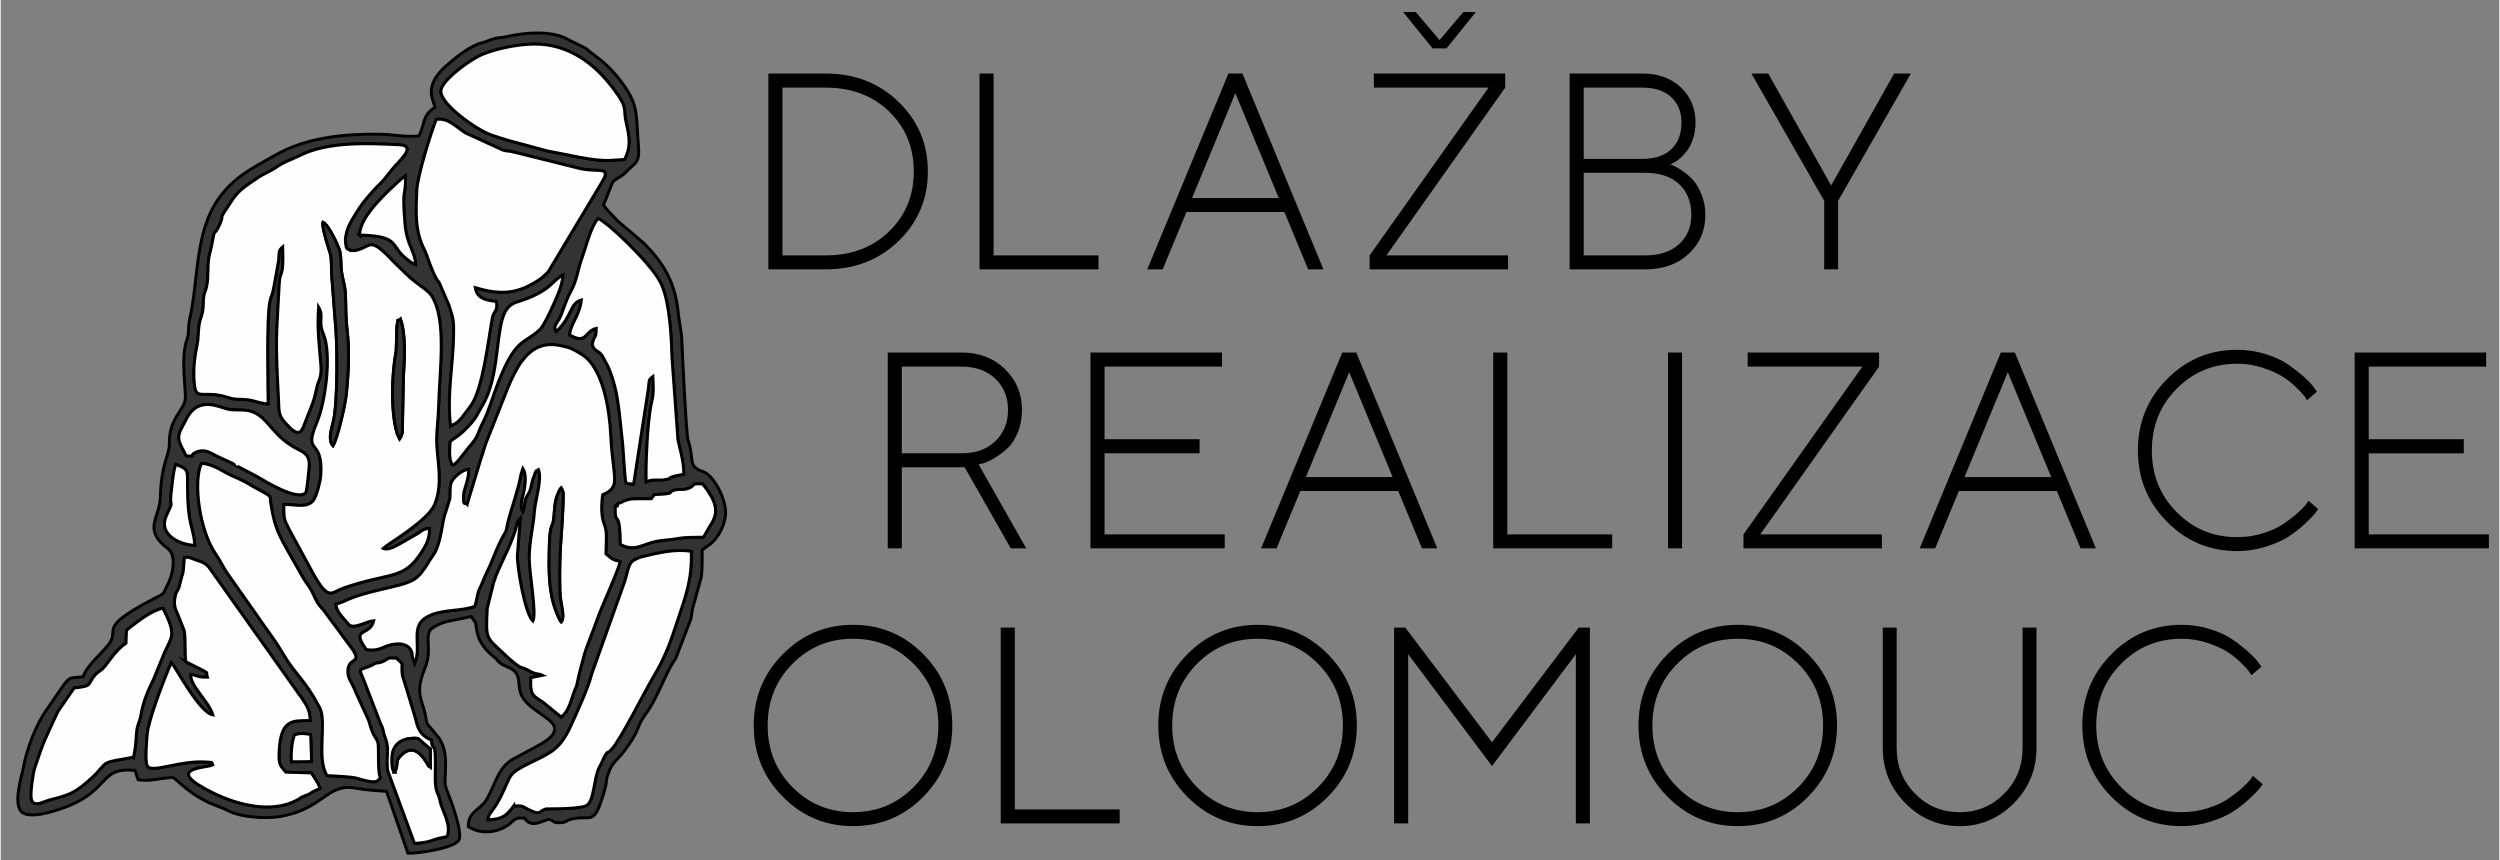
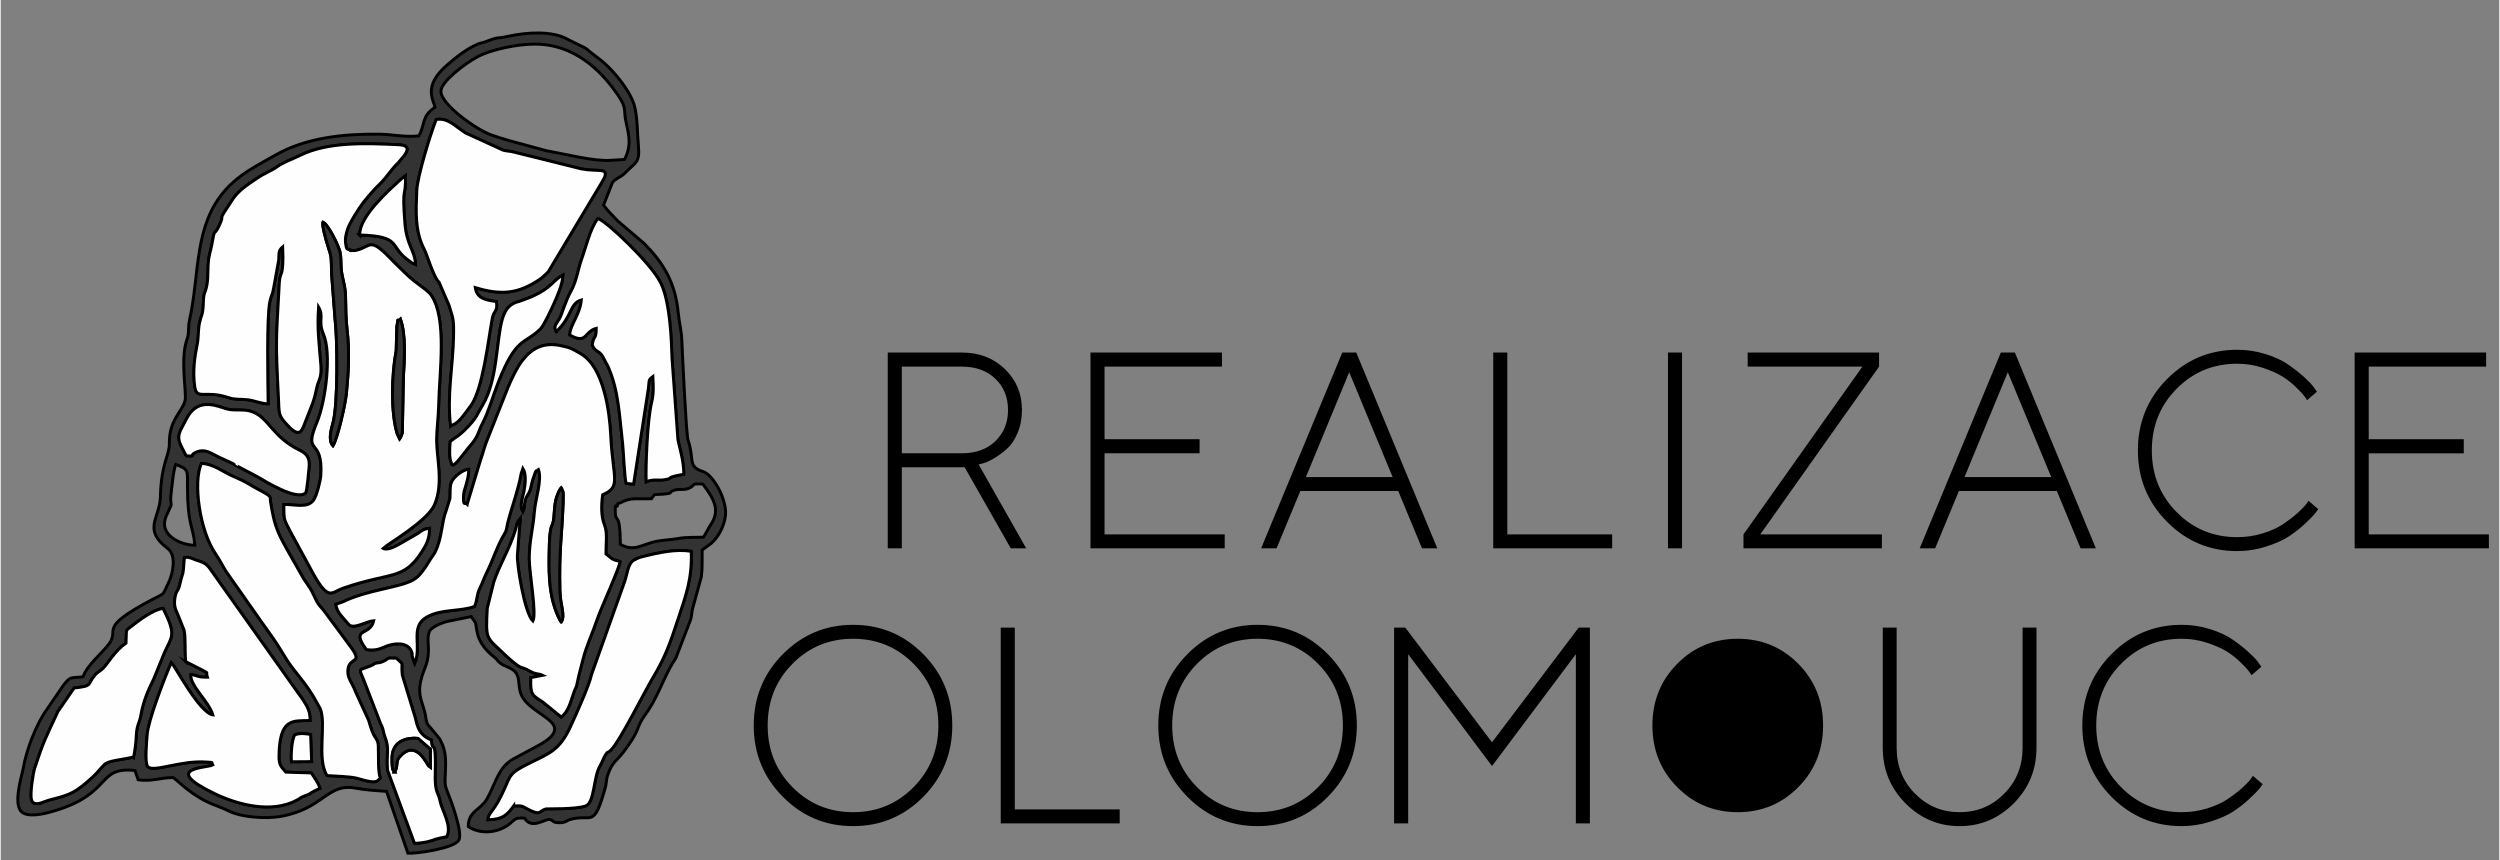
<svg xmlns="http://www.w3.org/2000/svg" xml:space="preserve" width="1500px" height="516px" version="1.1" style="shape-rendering:geometricPrecision; text-rendering:geometricPrecision; image-rendering:optimizeQuality; fill-rule:evenodd; clip-rule:evenodd" viewBox="0 0 1087.88 374.45">
  <rect x="0" y="0" width="1087.88" height="374.45" fill="#808080" stroke="none" />
  <defs>
    <style type="text/css">
   
    .str0 {stroke:black;stroke-width:1.29;stroke-miterlimit:22.926}
    .fil0 {fill:none}
    .fil1 {fill:#333333}
    .fil2 {fill:#FEFEFE}
    .fil3 {fill:black;fill-rule:nonzero}
   
  </style>
  </defs>
  <g id="Layer_x0020_1">
-     <rect class="fil0" width="1087.88" height="374.45" />
    <g id="_2699030600688">
      <path class="fil1 str0" d="M127.96 320.01c2.24,-1.05 5.77,-0.46 6.96,-0.19l0.45 11.79 -8.8 0.07c-0.25,-3.6 0.17,-9.28 1.39,-11.67zm44.26 -33.46c3.81,3.61 1.9,1 2.63,7.44l5.44 17.85c0.87,2.25 0.72,7.85 7.17,10.34 0.56,6.45 1.69,-1.1 1.79,10.16 0.04,4.19 -0.53,9.24 0.74,12.62 0.69,1.84 0.87,1.66 1.36,4.15 0.74,3.71 5.21,10.48 2.88,15.16 -3.17,0.64 -4.02,0.78 -6.89,1.8 -1.8,0.65 -5.3,1.13 -7.19,1.1l-11.74 -31.88c-0.54,-7.68 0.94,-9.23 -1.12,-14.5 -0.97,-2.47 -0.37,-2.84 -1.83,-5.55l-7.33 -19.05c-2.32,-5.66 -2.42,-4.05 2.87,-6.23 2.64,-1.09 0.47,-0.62 2.21,-1.14 1.69,-0.5 1.22,0.08 3.07,-0.72 3.17,-1.36 0.83,-1.72 5.94,-1.55zm-114.38 43.11c-5.38,1.18 -11,1.48 -12.77,3.28 -3.67,3.72 -2.24,3.07 -7.94,7.94 -5.75,4.92 -8.69,5.58 -16.42,7.59 -1.96,0.51 -5.01,2.48 -6.85,0.77l-0.51 -1.09c-0.64,-2.91 0.84,-11.81 1.43,-13.62 3.93,-12.02 4.65,-12.88 10.13,-24.72l7.07 -10.26c8.65,-0.87 5.31,-1.48 9.36,-5.93 1.06,-1.16 1.97,-1.33 3.21,-2.6 2.24,-2.29 5.15,-7.65 10,-11.01 0.31,-6.26 -0.31,-5.2 1.82,-6.88 3.74,-2.92 9.95,-7.68 14.3,-8.23 6.04,12.02 3.76,12.01 0.52,19.45l-4.64 11.37c-2.23,4.46 -4.49,9.54 -5.51,15.48 -0.65,3.81 -1.76,4.19 -2,8.79 -0.2,3.74 -0.49,6.22 -1.2,9.67zm77.73 15.27c-2.02,1.26 -0.81,0.67 -3.36,1.65 -2.1,0.81 -1.5,0.84 -3.27,1.8 -10.98,5.88 -25.69,2.07 -35.96,-2.91 -23.43,-11.34 -3.16,-10.99 -0.66,-12.4 -0.79,-1.43 0.66,-1.01 -2.73,-1.27 -11.26,-0.85 -23,4.62 -25.53,2.04 -1.49,-1.51 -0.44,-11.53 -0.3,-13.87 0.33,-5.97 7.54,-24.73 10.52,-31.49 1.5,1.38 12.25,21.95 18.08,22.79 -1.66,-5.85 -9.96,-12.56 -9.61,-17.57 2.81,0.25 2.51,1.22 7.23,1.17 -0.89,-2.95 0.92,-1.28 -2.14,-3.09l-7.27 -3.69c-0.48,-3.85 -0.01,-10.72 -0.73,-13.69l-2.81 -7.07c-0.82,-1.8 -2.11,-4.02 -0.79,-8.74 0.34,-1.23 1.09,-1.41 1.65,-3.78 1.91,-8.11 1.28,-2.17 2.07,-11.94 1.7,-0.44 1.8,-0.19 3.07,0.22 0.56,0.19 1.32,0.53 1.64,0.64 2.81,0.97 4.13,1.14 6,3.32l39.43 55.58c0.74,0.85 2.68,3.88 3.16,4.83 1.08,2.11 1.44,3.86 1.46,6.27 -7.67,0.15 -13.4,-1.18 -13.57,15.72 -0.04,3.97 1.29,4.66 2.98,6.75l11.09 0.34c1.47,2.33 2.82,3.95 3.85,6.69 -1.18,0.58 -2.48,1.07 -3.5,1.7zm87.77 5.98c-3.07,4.13 -4.78,5.79 -11.2,6.04 0.2,-3.01 2.08,-3.07 5.65,-10.18 4.8,-9.59 2.53,-9.58 12.88,-14.67 8.47,-4.17 12.69,-5.59 17.31,-15.49 2.42,-5.2 8.25,-18.07 9.31,-23.04l14.36 -40.27c1.14,-3.24 1.49,-7.89 3.83,-9.26 0.28,-0.16 1.25,-0.69 1.45,-0.79 1.26,-0.58 1.58,-0.66 2.75,-0.94 6.61,-1.64 14.07,-3.37 20.97,-2.27 0.44,12.16 -2.43,19.43 -5.85,29.8 -3.26,9.92 -5.43,16.22 -10.97,25.44 -3.18,5.27 -13.9,26.64 -17.77,30.86 -2.28,2.49 -1.39,0.29 -2.89,2.73 -0.71,1.16 -1.42,3.2 -2.18,4.46 -3.04,5.05 -2.35,16.17 -6.34,17.59 -4.27,1.52 -16.55,1.18 -17.03,1.27 -3.5,0.64 -1.96,3.4 -8.37,-0.01 -2.5,-1.32 -1.94,-1.4 -5.91,-1.27zm-138.81 -113.52c-5.15,0.11 -16.53,-4.01 -12.29,-13.06 3.67,-7.84 0.87,-1.82 2.09,-10.83 0.48,-3.57 0.73,-8.25 1.9,-11.26 5.71,2.08 5.06,2.68 5.08,9.67 0.02,16.9 2.53,17.26 3.22,25.48zm198.69 -20.23c0.14,-0.14 0.29,-0.37 0.37,-0.46 1.81,-1.88 -0.35,-1.15 4.71,-1.54 5.53,-0.43 1.61,-0.89 5.4,-1.84 2.21,-0.56 3.73,0.25 6.05,-0.79 2.97,-1.33 0.54,-2.17 5.96,-1.74 5.91,7.62 7.12,12.07 3.46,17.62 -1.18,1.8 -1.75,3.18 -3.21,5.47 -3.63,0.16 -7.4,-0.08 -10.96,0.58 -3.21,0.6 -6.44,0.63 -9.56,1.24 -5.89,1.17 -9.72,4.8 -15.65,1.28 -0.1,-14.92 -2.2,-8.78 -2.22,-14.18 -0.01,-4.24 0.06,-1.78 0.9,-2.4 0.54,-2.23 -0.33,-0.61 1.69,-1.65 4.41,-2.29 6.64,-1.41 13.06,-1.59zm-195.85 -15.35c4.73,-0.03 9.89,3.87 13.29,5.34 7.72,3.35 6.38,3.3 12.49,6.51 5.37,2.81 3.95,2.68 4.32,4.88 1.57,9.35 2.32,12.08 7.37,21.07l6.86 12.06c1.13,1.92 2.76,3.85 3.66,5.63 2.4,4.76 2.01,4.95 5.35,8.62l12.29 16.63c4.3,6.32 -0.94,3.63 -1.78,8.53 -0.67,3.92 1.6,5.71 3.29,10.2l5.66 12.34c2.26,7.97 2.87,6.74 3.9,9.28 0.72,1.76 0.04,8.74 0.69,13.78 0.31,2.42 1.11,1.74 -0.44,3.02 -1.55,1.84 -7.44,-0.49 -9.63,-0.95 -3.05,-0.65 -9.18,-0.85 -12.6,-1.05 -4.7,-7.44 -0.09,-22.83 -3.06,-29.35l-0.53 -0.92c-5.89,-11.25 -10.47,-14.08 -15.32,-22.39 -3.05,-5.21 -6.44,-9.83 -9.99,-14.78l-14.99 -21.35c-1.67,-2.64 -2.85,-5.19 -4.6,-7.72 -7.08,-10.2 -9.86,-31.4 -6.23,-39.38zm121.49 -1.3c1.13,-3.07 1.81,-6.31 3.09,-9.24l8.84 -22.33c1.57,-3.85 3.96,-8.88 6.27,-11.86 4,-5.16 8.91,-8.2 16.73,-6.56 4.67,0.98 5.04,1.4 8.77,3.55 9.9,5.67 12.52,25.1 13.02,35.39 0.92,19.09 4.72,22.47 -3.5,25.97 -0.63,4.51 -0.72,9.43 0.79,13.12 1.4,3.43 0.58,8.67 0.64,12.62 1.04,0.74 1.78,1.65 2.86,2.25 1.65,0.93 1.72,0.42 3.27,1.14 -0.32,2.98 -8.41,20.47 -9.94,25.08 -1.9,5.73 -4.89,11.94 -6.27,17.78 -0.88,3.7 -1.63,5.87 -2.31,9.38 -0.62,3.15 -0.61,1.98 -1.46,4.34 -1.49,4.11 -2.34,8.57 -5.62,11.07l-8.12 -6.62c-4.36,-2.82 -5.45,-2.91 -5.1,-10.53l5.09 -1.01c-1.3,-0.62 -1.04,-0.34 -2.74,-0.73 -2.33,-0.52 -3.02,-1.45 -5.21,-2.3 -1.4,-0.55 -0.71,-0.03 -2.1,-0.79 -1.96,-1.08 -5.24,-4.11 -7.09,-5.89 -7.44,-7.12 -7.64,-5.72 -6.92,-19.51l2.8 -11.26c2.32,-7.3 7.07,-14.71 9.57,-23.16 0.71,-2.42 0.34,-2.76 1.98,-4.67l-1.25 15.92c-0.32,3.94 3.08,25.27 6.76,28.81 1.74,-3.24 -1.58,-20.93 -1.58,-27.36 0,-7.3 1.74,-13.46 2.24,-20.29 0.4,-5.35 3.44,-13.98 1.76,-18.36 -1.64,1.02 -0.38,-0.27 -1.39,1.21l-1.14 3.27c-0.42,1.34 -0.68,3.26 -1.2,4.69 -0.56,1.58 -1.58,2.32 -2.08,4.34 -0.61,2.46 0.02,2.53 -0.99,4.79 -0.84,-1.52 -0.84,-2.48 -0.45,-4.87 0.13,-0.79 0.74,-2.86 0.96,-4.04 0.53,-2.79 1.12,-7.43 -0.48,-9.92l-0.75 2.19c-1.4,7.81 -4.06,14.28 -5.95,21.85 -0.5,2.03 -0.21,2.57 -1.26,4.31 -3.25,5.38 -5.06,11.49 -7.79,16.96 -1.24,2.5 -1.86,4.51 -3.07,6.99 -1.37,2.8 -1.07,5.3 -2.26,7.83 -6.25,2.29 -14.53,1 -20.87,4.65 -7.4,4.27 -1.96,12.58 -5.16,20.12l-1.04 -2.92c-0.23,-1.29 0.18,-1.06 -0.4,-2.4 -1.94,-4.52 -8.56,-3.29 -11.62,-1.88 -2.6,1.2 -4.87,1.7 -8.03,1.19 -7.1,-9.91 1.73,-5.57 3.26,-12.58 -2.98,0.19 -8.95,4 -10.91,1.61l-3.03 -3.49c-1.5,-1.76 -2.15,-2.94 -2.61,-5.25 0.96,-0.4 2.25,-0.65 3.25,-1.13 10.75,-5.2 24.35,-6.02 30.46,-9.44 2.84,-1.59 5.07,-4.99 6.68,-7.69 1.14,-1.93 2.31,-3.25 3.05,-4.79 2.89,-5.97 2.7,-12.95 4.58,-17.51l1.71 -5.55c0.19,-2.2 -0.15,-4.8 0.54,-6.75 0.91,-2.52 4.96,-5.74 7.61,-5.94 0.03,2.95 -0.67,5.02 -1.35,7.46 -0.35,1.26 -0.82,2.34 -0.88,3.77 -0.22,5.36 0.53,3 1.57,4.02l5.77 -19.05zm-129.11 -4.03c-2.33,-4.4 -3.31,-6.21 -0.54,-10.92 0.71,-1.21 1.37,-2.7 2.01,-3.83 5.13,-9.13 13.67,-4.56 17.41,-3.63 3.8,0.95 7.25,-0.26 11.13,1.27 7.13,2.81 8.49,10.88 20.42,16.69 3.1,1.51 4.52,3.3 4.05,7.69 -0.12,1.15 -0.89,10.21 -1.48,10.8 -3.58,3.62 -17.31,-4.79 -20.91,-6.95l-9.03 -4.75c-2.08,-1.08 -0.24,-0.13 -1.81,-1.05l-6.45 -3c-2.47,-1.07 -5.47,-3.83 -9.72,-1.82 -3.24,1.53 0.85,1.77 -4.02,1.49 -0.65,-1.02 -0.49,-0.91 -1.06,-1.99zm162.12 -52.09c-1.3,-2.27 -0.09,-3.01 1.44,-5.69 1.25,-2.21 2.42,-7.39 5.18,-12.29 2.19,-3.88 3.07,-9.8 4.31,-13.19 2.08,-5.67 3.78,-13.6 7.21,-18.07 3.74,1.13 22.86,19.4 26.94,27.33 0.77,1.49 0.18,0.21 0.73,1.42 3.69,8.14 4.34,23.43 4.6,32.17l2.57 35.39c0.56,2.99 2.66,9.48 2.55,15.01 -8.9,1.67 -4.02,1.55 -7.76,2.3 -3.46,0.7 -5.28,-0.41 -8.6,1.02 -0.28,-5.94 0.47,-26.86 2.38,-34.6 0.97,-3.94 0.72,-7.11 0.53,-11.24 -2.2,1.64 -1.48,1.73 -1.96,5.18l-6.44 41.66 -3.21 -0.3c-0.69,-1.66 -1.21,-14.43 -1.56,-17.38 -1.34,-11.24 -1.63,-22.79 -6.17,-33.12 -0.07,-0.16 -0.16,-0.35 -0.23,-0.51l-2.24 -4.2c-0.08,-0.12 -0.18,-0.32 -0.27,-0.44 -1.83,-2.62 -2.71,-1.23 -4.32,-4.59 0.66,-4.65 1.74,-2.1 1.75,-7.29 -5.35,1.34 -3.89,7.16 -11.54,2.9 0.02,-4.31 4.48,-8.73 5.04,-15.27 -5.25,1.59 -3.7,6.93 -10.93,13.8zm-46.18 47.94c2.07,-2.02 3.33,-1.73 8.1,-6.87 3.77,-4.07 3.37,-4.59 6.11,-9.19 6.53,-10.97 5.83,-28.02 8.51,-37.33 1.29,-4.49 3.45,-6.8 7.3,-7.69l3.2 -1.15c0.84,-0.36 1.68,-0.62 2.61,-1.05 8.67,-3.99 8.64,-6.73 13.25,-9.3 -0.08,3.92 -2.52,9.31 -4.07,12.76 -0.97,2.17 -4.24,9.25 -5.79,10.77 -6.88,6.76 -10.4,3.11 -18.29,23.17 -2.18,5.54 -4.26,12.93 -6.84,17.8 -1.95,3.68 -1.58,4.98 -4.35,8.56 -0.13,0.16 -1.46,1.71 -1.68,1.98 -1.37,1.68 -2.28,2.86 -3.56,4.52 -4.05,5.25 -3.91,2.33 -3.94,2.3 -1.08,-2.01 -0.79,-6.42 -0.56,-9.28zm-39.41 -90.03c-0.09,-8.11 12.58,-19.33 18.23,-24.48l1.71 -1.26c0.18,10.53 -1.61,3.37 -0.24,20.74 0.76,9.57 4.45,12.02 4.62,17.81 -2.37,-1.03 -0.34,0.13 -2.37,-1.26 -9.77,-6.62 -2.86,-10.93 -21.95,-11.55zm39.59 83.08c-1.63,-13.31 1.11,-26.46 1.3,-38.76 0.05,-3.25 0.21,-6.75 -0.74,-9.64 -0.48,-1.44 -0.73,-2.56 -1.18,-3.92l-4.41 -10.25c-0.09,-0.11 -0.27,-0.24 -0.36,-0.34 -2.32,-2.83 -4.95,-11.82 -5.9,-13.6 -4.29,-8.11 -3.8,-16.6 -3.4,-26.1 0.24,-5.71 5.8,-24.09 8.45,-30.76 5.03,-0.71 7.62,2.46 12.65,5.85l16.49 7.55c1.88,0.5 2.97,0.3 5,0.91l29 7.2c7.35,1.41 11.62,-0.63 10.17,3.6 -0.07,0.2 -1.09,1.98 -1.29,2.38l-23.29 38.87c-1.47,1.28 -2.14,2.23 -3.91,3.41 -9.11,6.08 -16.49,6.89 -27.84,3.44 0.69,4.59 4.2,5.43 9.21,6.08 0.67,4.68 -1.11,3.55 -1.81,7.31 -1.85,9.96 -4.11,30.88 -9.45,38.18 -0.09,0.12 -0.23,0.28 -0.33,0.4l-2.16 2.9c-1.73,2.28 -3.25,4.34 -6.2,5.29zm-79.44 -9.52c-3.15,-0.13 -6.07,-1.48 -8.86,-1.8 -3.63,-0.41 -5.37,0.08 -8.42,-0.95 -10.13,-3.4 -13.79,1.21 -14.66,-4.71 -0.94,-6.4 -0.08,-12.93 1.07,-18.43 0.64,-3.09 0.35,-6.44 1.02,-9.47 0.73,-3.32 1.39,-3.26 1.61,-7.65 0.08,-1.59 0.04,-3.26 0.42,-4.78l0.35 -1.01c0.05,-0.15 0.14,-0.33 0.19,-0.48 1.28,-3.9 0.93,-6.95 1.16,-11.08 0.26,-4.82 0.95,-5.29 1.57,-8.81 1.51,-8.53 0.81,-3.08 3.36,-8.68 2.9,-6.37 -1.93,0.37 5.68,-11.1 2.64,-3.98 6.16,-6.18 9.98,-8.81 4.45,-3.07 6.58,-3.43 9.6,-5.6 2.66,-1.91 6.63,-3.24 9.79,-4.81 12.25,-6.09 28.99,-5.3 42.73,-4.69 3.65,0.16 5.1,1.26 2.81,4.53l-2.89 3.47c-0.55,0.54 -0.36,0.25 -1.16,1.14 -1.6,1.78 -2.89,3.6 -4.58,5.62 -1.8,2.16 -3.02,3.08 -4.62,4.85 -1.54,1.7 -3.23,3.64 -4.67,5.47 -1.85,2.36 -6.11,9.06 -6.97,11.88 -0.62,2.05 -1.18,4.16 -0.67,6.68 0.3,1.46 0.11,1.79 1.88,2.22 2.62,0.64 -2.15,0.05 1.24,0.24 0.99,0.06 1,0.01 1.9,-0.23 6.24,-1.64 5.19,-6.18 15.99,5.33l5.17 5.03c4.81,4.73 9.18,6.69 10.98,9.32 7,10.21 3.56,33.29 3.25,47.79 -0.11,5.26 -0.91,11.04 -0.9,15.26 0.01,8.02 3.08,18.81 -0.91,28.14 -3.07,7.17 -20.62,17.24 -22.39,19.02 2.05,1.13 5.85,-1.17 7.84,-2.27l7.34 -4.23c1.82,-1.32 2.48,-1.96 5.06,-2.25 -0.04,4.89 -1.58,7.4 -3.5,10.4 -7.95,12.38 -13.42,8.45 -34.27,15.72 -4.94,1.73 -6.03,5.73 -12.68,-6.01l-10.27 -18.89c-2.5,-5.03 -2.79,-4.47 -2.7,-11.6 5.1,0.01 10.16,1.7 12.82,-1.73 1.44,-1.86 3.1,-8.37 3.26,-11.03 1.01,-17.01 -7.92,-8.11 -1.72,-22.95 3.98,-9.53 6.39,-30.09 2.9,-38.33 -2.58,-6.11 0.33,-7.65 -2.19,-11.93 -0.63,9.85 0.18,15.12 1.01,25.29 0.44,5.43 -1.09,6.95 -1.57,8.93 -0.87,3.59 -0.85,4.22 -1.97,7.58l-4.09 10.43c-0.62,0.97 -1.46,4.79 -6.1,0.05l-1.42 -1.51c-3.41,-3.66 -2.99,-4.92 -3.29,-10.85 -1.37,-26.98 -0.97,-24.87 0.34,-50.19 0.31,-6.14 2.02,-1.37 1.5,-15.92 -1.93,1.67 -1.56,2.41 -1.76,5.78l-2.24 12.37c-0.44,2.71 -0.96,2.72 -1.59,5.59 -1.48,6.74 -0.87,35.04 -0.76,44.65zm149.38 -106.06c-7.4,0.58 -19.59,-2.65 -28.16,-4.16l-16.34 -4.43c-2.68,-0.83 -5.19,-1.52 -7.82,-2.48 -6.43,-2.35 -21.6,-13.03 -21.84,-18.88 -0.16,-4.17 10.32,-12.11 16.01,-15.15 5.86,-3.14 17.12,-5.48 24.78,-5.5 14.68,-0.04 25.87,8.26 34.14,19.2 6.98,9.24 4.2,8.69 5.77,15.23 1.59,6.62 1.94,10.58 -0.73,15.81l-5.81 0.36zm-48.77 218.56c1.85,1.71 4.54,2.01 6.42,3.66 2.93,2.57 1.53,5.94 3.01,10.06 2.31,6.48 13.14,10.09 14.53,14.3 1.54,4.67 -7.57,8.39 -10.21,9.99l-8.49 4.55c-1.06,0.7 -0.01,0.06 -1.16,0.94 -4.83,3.71 -6.12,10.22 -9.48,16.05 -2.77,4.83 -8.11,5.16 -8.09,11.98 5.39,3.7 13.86,2.86 18.94,-1.97 1.79,-1.71 2.5,-1.9 5.57,-1.69 3.07,5.06 8.71,0.35 10.89,0.55 2.4,0.77 0.96,1.37 4.34,1.43 2.61,0.05 2.97,-0.93 4.64,-1.41 9.45,-2.73 10.18,4.6 15.33,-14.05 0.42,-1.51 0.44,-3.59 0.9,-5 2.02,-6.19 4.14,-6.51 6.93,-10.27 2.6,-3.5 5.03,-6.79 6.6,-11.06 1.09,-2.97 2.53,-4.59 4.26,-7.19 4.64,-6.95 7.37,-16.01 11.98,-22.72l6.48 -16.86c0.51,-1.73 0.38,-3.28 0.9,-5.02l3.74 -13.58c0.47,-3.56 0.25,-7.92 0.33,-11.57l3.96 -2.91c3.31,-2.81 6.43,-8.78 6.25,-13.79 -0.24,-6.59 -5.53,-16.1 -9.95,-17.51 -6.71,-2.14 -3.52,-5.19 -6.38,-13.54 -0.86,-2.53 -2.44,-37.1 -2.74,-43.68 -0.19,-4.3 -1.11,-7.42 -1.52,-11.58 -1.3,-13.49 -6.41,-21.95 -15.04,-30.62l-11.47 -9.77c-1.91,-2.02 -4.49,-4.57 -6.05,-6.77l3.87 -9.79c1.07,-1.62 3.36,-2.32 4.89,-3.63 0.13,-0.11 0.28,-0.26 0.4,-0.37l1.82 -1.81c3.11,-2.92 4.84,-3.43 4.23,-9.81 -0.49,-5.15 -0.39,-13.75 -1.94,-18.47 -2.19,-6.67 -8.99,-14.69 -13.97,-18.88l-5.68 -4.38c-1.31,-1.16 -0.35,-0.45 -1.73,-1.34l-7.12 -3.5c-6.82,-4.16 -18.58,-3.22 -25.93,-1.59 -6.56,1.45 -3.19,-0.23 -10.62,2.56 -0.98,0.37 -1.85,0.42 -2.78,0.81 -5.27,2.25 -9.57,5.75 -13.77,9.41 -10.3,8.96 -5.75,14.85 -5.04,18.21 -5.94,3.81 -4.12,7.12 -7.03,12.45 -6.26,0.64 -11.36,-0.68 -17.1,-0.75 -16.01,-0.22 -32.28,1.58 -45.52,9.18 -8.3,4.76 -15.24,8.04 -21.46,14.94 -14.01,15.54 -11.28,36.71 -15.78,56.84 -0.73,3.23 -0.03,5.41 -1.1,8.41 -2.6,7.3 -0.87,17.88 -0.69,25.01 0.15,5.68 -7.18,8.74 -6.99,20.26 0.09,5.45 -3.54,8.31 -3.9,23.23 -0.23,9.38 -7.94,14.09 3.23,22.57 3.91,2.96 2.17,11.03 0.37,14.7 -2.99,6.11 -1.24,4.36 -7.06,7.42 -24.58,12.93 -13.85,12.77 -19.01,19.51 -3.23,4.2 -9.33,8.99 -11.22,14.17 -5.74,0.67 -5.23,-0.25 -8.26,3.3l-7.29 10.65c-4.83,6.57 -9.02,17.64 -10.46,25.78 -0.67,3.78 -5.07,17.04 0.1,19.67 3.67,1.86 10.65,-0.16 13.71,-1.09 25.16,-7.58 18.07,-19.34 34.82,-17.5l1.39 4.05c5.73,0.87 9.97,-1 15.16,-0.97 1.7,0.71 8.1,8.45 19.26,12.39 1.14,0.4 4.42,1.84 5.48,2.36 5.22,2.54 15.63,3.23 21.65,2.24 19.09,-3.12 20.64,-14.65 32.95,-12.41 4.75,0.86 8.63,1.06 13.65,1.44l9.31 26.92c3.24,0.24 20.1,-1.99 22.2,-5.78 1.75,-3.19 -3.54,-17.5 -5.12,-21.28 -1.19,-2.86 -0.94,-4.52 -0.79,-7.74 0.33,-7.3 0.12,-10.26 -2.55,-15.1l-3.99 -4.84c-1.77,-1.78 -1.6,-2.34 -2.16,-5.44 -0.93,-5.16 -3.54,-8.04 -2.02,-14.8 1.29,-5.77 3.31,-7.05 3.36,-13.48 0.01,-2.62 -0.58,-5.84 0.44,-8.17 0.83,-1.88 5.97,-3.98 8.13,-4.37l10.07 -2.05c2.98,4.62 1.29,0.87 2.66,7.24 0.9,4.18 3.99,7.77 6.95,10.1 2.07,1.62 1.27,1.38 2.56,2.57z" />
      <path class="fil2 str0" d="M173.67 191.06l-1.02 -2.14c-2.86,-9.2 -2.48,-25.79 -0.47,-36.19l0.29 -10.5c1.02,-5.26 -0.33,-1.3 1.57,-3.24 2.42,6.63 1.75,17.41 1.29,25.05l-0.48 24.33c-0.06,0.24 -0.27,0.91 -0.35,1.12 -0.42,1.12 -0.4,0.95 -0.83,1.57zm-33.37 -94.31c2.41,1.07 6.84,10.38 7.45,13.11 0.45,1.99 0.3,4.83 0.48,6.97 0.4,4.77 1.8,7.1 1.91,12.35 0.1,4.76 0.09,9.56 0.64,14.15 1.14,9.4 0.62,19.23 -0.27,27.98 -0.53,5.21 -4.03,19.99 -5.86,22.78 -2.14,-2.32 -0.8,-7.03 0,-9.93 2.28,-8.19 1.97,-36.68 0.88,-45.63l-1.48 -19.46c-0.18,-6.93 0.21,-6.54 -1.64,-12.13 -0.73,-2.21 -2.67,-9.13 -2.11,-10.19zm-23.87 79.11c-0.11,-9.61 -0.72,-37.91 0.76,-44.65 0.63,-2.87 1.15,-2.88 1.59,-5.59l2.24 -12.37c0.2,-3.37 -0.17,-4.11 1.76,-5.78 0.52,14.55 -1.19,9.78 -1.5,15.92 -1.31,25.32 -1.71,23.21 -0.34,50.19 0.3,5.93 -0.12,7.19 3.29,10.85l1.42 1.51c4.64,4.74 5.48,0.92 6.1,-0.05l4.09 -10.43c1.12,-3.36 1.1,-3.99 1.97,-7.58 0.48,-1.98 2.01,-3.5 1.57,-8.93 -0.83,-10.17 -1.64,-15.44 -1.01,-25.29 2.52,4.28 -0.39,5.82 2.19,11.93 3.49,8.24 1.08,28.8 -2.9,38.33 -6.2,14.84 2.73,5.94 1.72,22.95 -0.16,2.66 -1.82,9.17 -3.26,11.03 -2.66,3.43 -7.72,1.74 -12.82,1.73 -0.09,7.13 0.2,6.57 2.7,11.6l10.27 18.89c6.65,11.74 7.74,7.74 12.68,6.01 20.85,-7.27 26.32,-3.34 34.27,-15.72 1.92,-3 3.46,-5.51 3.5,-10.4 -2.58,0.29 -3.24,0.93 -5.06,2.25l-7.34 4.23c-1.99,1.1 -5.79,3.4 -7.84,2.27 1.77,-1.78 19.32,-11.85 22.39,-19.02 3.99,-9.33 0.92,-20.12 0.91,-28.14 -0.01,-4.22 0.79,-10 0.9,-15.26 0.31,-14.5 3.75,-37.58 -3.25,-47.79 -1.8,-2.63 -6.17,-4.59 -10.98,-9.32l-5.17 -5.03c-10.8,-11.51 -9.75,-6.97 -15.99,-5.33 -0.9,0.24 -0.91,0.29 -1.9,0.23 -3.39,-0.19 1.38,0.4 -1.24,-0.24 -1.77,-0.43 -1.58,-0.76 -1.88,-2.22 -0.51,-2.52 0.05,-4.63 0.67,-6.68 0.86,-2.82 5.12,-9.52 6.97,-11.88 1.44,-1.83 3.13,-3.77 4.67,-5.47 1.6,-1.77 2.82,-2.69 4.62,-4.85 1.69,-2.02 2.98,-3.84 4.58,-5.62 0.8,-0.89 0.61,-0.6 1.16,-1.14l2.89 -3.47c2.29,-3.27 0.84,-4.37 -2.81,-4.53 -13.74,-0.61 -30.48,-1.4 -42.73,4.69 -3.16,1.57 -7.13,2.9 -9.79,4.81 -3.02,2.17 -5.15,2.53 -9.6,5.6 -3.82,2.63 -7.34,4.83 -9.98,8.81 -7.61,11.47 -2.78,4.73 -5.68,11.1 -2.55,5.6 -1.85,0.15 -3.36,8.68 -0.62,3.52 -1.31,3.99 -1.57,8.81 -0.23,4.13 0.12,7.18 -1.16,11.08 -0.05,0.15 -0.14,0.33 -0.19,0.48l-0.35 1.01c-0.38,1.52 -0.34,3.19 -0.42,4.78 -0.22,4.39 -0.88,4.33 -1.61,7.65 -0.67,3.03 -0.38,6.38 -1.02,9.47 -1.15,5.5 -2.01,12.03 -1.07,18.43 0.87,5.92 4.53,1.31 14.66,4.71 3.05,1.03 4.79,0.54 8.42,0.95 2.79,0.32 5.71,1.67 8.86,1.8z" />
      <path class="fil2 str0" d="M244.04 270.83l-0.63 -0.96c-4.58,-9.28 -4.77,-18.22 -4.64,-28.21 0.2,-16.24 1.5,-10.14 2.1,-16.66 0.41,-4.46 0.19,-6.82 2.25,-11.19 0.49,-1.04 0.41,-0.74 0.92,-1.35 0.12,0.16 0.28,0.21 0.32,0.52 0.15,1.38 0.74,-0.82 0.49,6.19 -0.55,15.23 -1.77,19.43 -1.4,37.75 0.14,6.86 2.47,10.98 0.59,13.91zm-40.95 -51.27c-1.04,-1.02 -1.79,1.34 -1.57,-4.02 0.06,-1.43 0.53,-2.51 0.88,-3.77 0.68,-2.44 1.38,-4.51 1.35,-7.46 -2.65,0.2 -6.7,3.42 -7.61,5.94 -0.69,1.95 -0.35,4.55 -0.54,6.75l-1.71 5.55c-1.88,4.56 -1.69,11.54 -4.58,17.51 -0.74,1.54 -1.91,2.86 -3.05,4.79 -1.61,2.7 -3.84,6.1 -6.68,7.69 -6.11,3.42 -19.71,4.24 -30.46,9.44 -1,0.48 -2.29,0.73 -3.25,1.13 0.46,2.31 1.11,3.49 2.61,5.25l3.03 3.49c1.96,2.39 7.93,-1.42 10.91,-1.61 -1.53,7.01 -10.36,2.67 -3.26,12.58 3.16,0.51 5.43,0.01 8.03,-1.19 3.06,-1.41 9.68,-2.64 11.62,1.88 0.58,1.34 0.17,1.11 0.4,2.4l1.04 2.92c3.2,-7.54 -2.24,-15.85 5.16,-20.12 6.34,-3.65 14.62,-2.36 20.87,-4.65 1.19,-2.53 0.89,-5.03 2.26,-7.83 1.21,-2.48 1.83,-4.49 3.07,-6.99 2.73,-5.47 4.54,-11.58 7.79,-16.96 1.05,-1.74 0.76,-2.28 1.26,-4.31 1.89,-7.57 4.55,-14.04 5.95,-21.85l0.75 -2.19c1.6,2.49 1.01,7.13 0.48,9.92 -0.22,1.18 -0.83,3.25 -0.96,4.04 -0.39,2.39 -0.39,3.35 0.45,4.87 1.01,-2.26 0.38,-2.33 0.99,-4.79 0.5,-2.02 1.52,-2.76 2.08,-4.34 0.52,-1.43 0.78,-3.35 1.2,-4.69l1.14 -3.27c1.01,-1.48 -0.25,-0.19 1.39,-1.21 1.68,4.38 -1.36,13.01 -1.76,18.36 -0.5,6.83 -2.24,12.99 -2.24,20.29 0,6.43 3.32,24.12 1.58,27.36 -3.68,-3.54 -7.08,-24.87 -6.76,-28.81l1.25 -15.92c-1.64,1.91 -1.27,2.25 -1.98,4.67 -2.5,8.45 -7.25,15.86 -9.57,23.16l-2.8 11.26c-0.72,13.79 -0.52,12.39 6.92,19.51 1.85,1.78 5.13,4.81 7.09,5.89 1.39,0.76 0.7,0.24 2.1,0.79 2.19,0.85 2.88,1.78 5.21,2.3 1.7,0.39 1.44,0.11 2.74,0.73l-5.09 1.01c-0.35,7.62 0.74,7.71 5.1,10.53l8.12 6.62c3.28,-2.5 4.13,-6.96 5.62,-11.07 0.85,-2.36 0.84,-1.19 1.46,-4.34 0.68,-3.51 1.43,-5.68 2.31,-9.38 1.38,-5.84 4.37,-12.05 6.27,-17.78 1.53,-4.61 9.62,-22.1 9.94,-25.08 -1.55,-0.72 -1.62,-0.21 -3.27,-1.14 -1.08,-0.6 -1.82,-1.51 -2.86,-2.25 -0.06,-3.95 0.76,-9.19 -0.64,-12.62 -1.51,-3.69 -1.42,-8.61 -0.79,-13.12 8.22,-3.5 4.42,-6.88 3.5,-25.97 -0.5,-10.29 -3.12,-29.72 -13.02,-35.39 -3.73,-2.15 -4.1,-2.57 -8.77,-3.55 -7.82,-1.64 -12.73,1.4 -16.73,6.56 -2.31,2.98 -4.7,8.01 -6.27,11.86l-8.84 22.33c-1.28,2.93 -1.96,6.17 -3.09,9.24l-5.77 19.05z" />
      <path class="fil2 str0" d="M195.87 185.38c2.95,-0.95 4.47,-3.01 6.2,-5.29l2.16 -2.9c0.1,-0.12 0.24,-0.28 0.33,-0.4 5.34,-7.3 7.6,-28.22 9.45,-38.18 0.7,-3.76 2.48,-2.63 1.81,-7.31 -5.01,-0.65 -8.52,-1.49 -9.21,-6.08 11.35,3.45 18.73,2.64 27.84,-3.44 1.77,-1.18 2.44,-2.13 3.91,-3.41l23.29 -38.87c0.2,-0.4 1.22,-2.18 1.29,-2.38 1.45,-4.23 -2.82,-2.19 -10.17,-3.6l-29 -7.2c-2.03,-0.61 -3.12,-0.41 -5,-0.91l-16.49 -7.55c-5.03,-3.39 -7.62,-6.56 -12.65,-5.85 -2.65,6.67 -8.21,25.05 -8.45,30.76 -0.4,9.5 -0.89,17.99 3.4,26.1 0.95,1.78 3.58,10.77 5.9,13.6 0.09,0.1 0.27,0.23 0.36,0.34l4.41 10.25c0.45,1.36 0.7,2.48 1.18,3.92 0.95,2.89 0.79,6.39 0.74,9.64 -0.19,12.3 -2.93,25.45 -1.3,38.76z" />
      <path class="fil2 str0" d="M80.57 288.09l7.27 3.69c3.06,1.81 1.25,0.14 2.14,3.09 -4.72,0.05 -4.42,-0.92 -7.23,-1.17 -0.35,5.01 7.95,11.72 9.61,17.57 -5.83,-0.84 -16.58,-21.41 -18.08,-22.79 -2.98,6.76 -10.19,25.52 -10.52,31.49 -0.14,2.34 -1.19,12.36 0.3,13.87 2.53,2.58 14.27,-2.89 25.53,-2.04 3.39,0.26 1.94,-0.16 2.73,1.27 -2.5,1.41 -22.77,1.06 0.66,12.4 10.27,4.98 24.98,8.79 35.96,2.91 1.77,-0.96 1.17,-0.99 3.27,-1.8 2.55,-0.98 1.34,-0.39 3.36,-1.65 1.02,-0.63 2.32,-1.12 3.5,-1.7 -1.03,-2.74 -2.38,-4.36 -3.85,-6.69l-11.09 -0.34c-1.69,-2.09 -3.02,-2.78 -2.98,-6.75 0.17,-16.9 5.9,-15.57 13.57,-15.72 -0.02,-2.41 -0.38,-4.16 -1.46,-6.27 -0.48,-0.95 -2.42,-3.98 -3.16,-4.83l-39.43 -55.58c-1.87,-2.18 -3.19,-2.35 -6,-3.32 -0.32,-0.11 -1.08,-0.45 -1.64,-0.64 -1.27,-0.41 -1.37,-0.66 -3.07,-0.22 -0.79,9.77 -0.16,3.83 -2.07,11.94 -0.56,2.37 -1.31,2.55 -1.65,3.78 -1.32,4.72 -0.03,6.94 0.79,8.74l2.81 7.07c0.72,2.97 0.25,9.84 0.73,13.69z" />
      <path class="fil2 str0" d="M154.51 301.28c-1.69,-4.49 -3.96,-6.28 -3.29,-10.2 0.84,-4.9 6.08,-2.21 1.78,-8.53l-12.29 -16.63c-3.34,-3.67 -2.95,-3.86 -5.35,-8.62 -0.9,-1.78 -2.53,-3.71 -3.66,-5.63l-6.86 -12.06c-5.05,-8.99 -5.8,-11.72 -7.37,-21.07 -0.37,-2.2 1.05,-2.07 -4.32,-4.88 -6.11,-3.21 -4.77,-3.16 -12.49,-6.51 -3.4,-1.47 -8.56,-5.37 -13.29,-5.34 -3.63,7.98 -0.85,29.18 6.23,39.38 1.75,2.53 2.93,5.08 4.6,7.72l14.99 21.35c3.55,4.95 6.94,9.57 9.99,14.78 4.85,8.31 9.43,11.14 15.32,22.39l0.53 0.92c2.97,6.52 -1.64,21.91 3.06,29.35 3.42,0.2 9.55,0.4 12.6,1.05 2.19,0.46 8.08,2.79 9.63,0.95 1.55,-1.28 0.75,-0.6 0.44,-3.02 -0.65,-5.04 0.03,-12.02 -0.69,-13.78 -1.03,-2.54 -1.64,-1.31 -3.9,-9.28l-5.66 -12.34z" />
      <path class="fil2 str0" d="M223.34 350.91c3.97,-0.13 3.41,-0.05 5.91,1.27 6.41,3.41 4.87,0.65 8.37,0.01 0.48,-0.09 12.76,0.25 17.03,-1.27 3.99,-1.42 3.3,-12.54 6.34,-17.59 0.76,-1.26 1.47,-3.3 2.18,-4.46 1.5,-2.44 0.61,-0.24 2.89,-2.73 3.87,-4.22 14.59,-25.59 17.77,-30.86 5.54,-9.22 7.71,-15.52 10.97,-25.44 3.42,-10.37 6.29,-17.64 5.85,-29.8 -6.9,-1.1 -14.36,0.63 -20.97,2.27 -1.17,0.28 -1.49,0.36 -2.75,0.94 -0.2,0.1 -1.17,0.63 -1.45,0.79 -2.34,1.37 -2.69,6.02 -3.83,9.26l-14.36 40.27c-1.06,4.97 -6.89,17.84 -9.31,23.04 -4.62,9.9 -8.84,11.32 -17.31,15.49 -10.35,5.09 -8.08,5.08 -12.88,14.67 -3.57,7.11 -5.45,7.17 -5.65,10.18 6.42,-0.25 8.13,-1.91 11.2,-6.04z" />
      <path class="fil2 str0" d="M241.87 144.39c7.23,-6.87 5.68,-12.21 10.93,-13.8 -0.56,6.54 -5.02,10.96 -5.04,15.27 7.65,4.26 6.19,-1.56 11.54,-2.9 -0.01,5.19 -1.09,2.64 -1.75,7.29 1.61,3.36 2.49,1.97 4.32,4.59 0.09,0.12 0.19,0.32 0.27,0.44l2.24 4.2c0.07,0.16 0.16,0.35 0.23,0.51 4.54,10.33 4.83,21.88 6.17,33.12 0.35,2.95 0.87,15.72 1.56,17.38l3.21 0.3 6.44 -41.66c0.48,-3.45 -0.24,-3.54 1.96,-5.18 0.19,4.13 0.44,7.3 -0.53,11.24 -1.91,7.74 -2.66,28.66 -2.38,34.6 3.32,-1.43 5.14,-0.32 8.6,-1.02 3.74,-0.75 -1.14,-0.63 7.76,-2.3 0.11,-5.53 -1.99,-12.02 -2.55,-15.01l-2.57 -35.39c-0.26,-8.74 -0.91,-24.03 -4.6,-32.17 -0.55,-1.21 0.04,0.07 -0.73,-1.42 -4.08,-7.93 -23.2,-26.2 -26.94,-27.33 -3.43,4.47 -5.13,12.4 -7.21,18.07 -1.24,3.39 -2.12,9.31 -4.31,13.19 -2.76,4.9 -3.93,10.08 -5.18,12.29 -1.53,2.68 -2.74,3.42 -1.44,5.69z" />
-       <path class="fil2 str0" d="M265.81 69.8l5.81 -0.36c2.67,-5.23 2.32,-9.19 0.73,-15.81 -1.57,-6.54 1.21,-5.99 -5.77,-15.23 -8.27,-10.94 -19.46,-19.24 -34.14,-19.2 -7.66,0.02 -18.92,2.36 -24.78,5.5 -5.69,3.04 -16.17,10.98 -16.01,15.15 0.24,5.85 15.41,16.53 21.84,18.88 2.63,0.96 5.14,1.65 7.82,2.48l16.34 4.43c8.57,1.51 20.76,4.74 28.16,4.16z" />
      <path class="fil2 str0" d="M57.84 329.66c0.71,-3.45 1,-5.93 1.2,-9.67 0.24,-4.6 1.35,-4.98 2,-8.79 1.02,-5.94 3.28,-11.02 5.51,-15.48l4.64 -11.37c3.24,-7.44 5.52,-7.43 -0.52,-19.45 -4.35,0.55 -10.56,5.31 -14.3,8.23 -2.13,1.68 -1.51,0.62 -1.82,6.88 -4.85,3.36 -7.76,8.72 -10,11.01 -1.24,1.27 -2.15,1.44 -3.21,2.6 -4.05,4.45 -0.71,5.06 -9.36,5.93l-7.07 10.26c-5.48,11.84 -6.2,12.7 -10.13,24.72 -0.59,1.81 -2.07,10.71 -1.43,13.62l0.51 1.09c1.84,1.71 4.89,-0.26 6.85,-0.77 7.73,-2.01 10.67,-2.67 16.42,-7.59 5.7,-4.87 4.27,-4.22 7.94,-7.94 1.77,-1.8 7.39,-2.1 12.77,-3.28z" />
      <path class="fil2 str0" d="M171.49 336.13c-0.57,-0.85 -1.17,-0.39 -1.12,-5.98 0.1,-10.04 11.02,-8.72 11.28,-8.62l5.41 4.67 0.02 7.92c-0.25,-0.17 -0.51,-0.65 -0.59,-0.51 -0.34,0.62 -5.34,-13.01 -13.06,-3.77 -1.52,1.84 -0.34,3.9 -1.94,6.29zm8.66 31.04c1.89,0.03 5.39,-0.45 7.19,-1.1 2.87,-1.02 3.72,-1.16 6.89,-1.8 2.33,-4.68 -2.14,-11.45 -2.88,-15.16 -0.49,-2.49 -0.67,-2.31 -1.36,-4.15 -1.27,-3.38 -0.7,-8.43 -0.74,-12.62 -0.1,-11.26 -1.23,-3.71 -1.79,-10.16 -6.45,-2.49 -6.3,-8.09 -7.17,-10.34l-5.44 -17.85c-0.73,-6.44 1.18,-3.83 -2.63,-7.44 -5.11,-0.17 -2.77,0.19 -5.94,1.55 -1.85,0.8 -1.38,0.22 -3.07,0.72 -1.74,0.52 0.43,0.05 -2.21,1.14 -5.29,2.18 -5.19,0.57 -2.87,6.23l7.33 19.05c1.46,2.71 0.86,3.08 1.83,5.55 2.06,5.27 0.58,6.82 1.12,14.5l11.74 31.88z" />
      <path class="fil2 str0" d="M80.81 198.47c4.87,0.28 0.78,0.04 4.02,-1.49 4.25,-2.01 7.25,0.75 9.72,1.82l6.45 3c1.57,0.92 -0.27,-0.03 1.81,1.05l9.03 4.75c3.6,2.16 17.33,10.57 20.91,6.95 0.59,-0.59 1.36,-9.65 1.48,-10.8 0.47,-4.39 -0.95,-6.18 -4.05,-7.69 -11.93,-5.81 -13.29,-13.88 -20.42,-16.69 -3.88,-1.53 -7.33,-0.32 -11.13,-1.27 -3.74,-0.93 -12.28,-5.5 -17.41,3.63 -0.64,1.13 -1.3,2.62 -2.01,3.83 -2.77,4.71 -1.79,6.52 0.54,10.92 0.57,1.08 0.41,0.97 1.06,1.99z" />
-       <path class="fil2 str0" d="M283.22 217.16c-6.42,0.18 -8.65,-0.7 -13.06,1.59 -2.02,1.04 -1.15,-0.58 -1.69,1.65 -0.84,0.62 -0.91,-1.84 -0.9,2.4 0.02,5.4 2.12,-0.74 2.22,14.18 5.93,3.52 9.76,-0.11 15.65,-1.28 3.12,-0.61 6.35,-0.64 9.56,-1.24 3.56,-0.66 7.33,-0.42 10.96,-0.58 1.46,-2.29 2.03,-3.67 3.21,-5.47 3.66,-5.55 2.45,-10 -3.46,-17.62 -5.42,-0.43 -2.99,0.41 -5.96,1.74 -2.32,1.04 -3.84,0.23 -6.05,0.79 -3.79,0.95 0.13,1.41 -5.4,1.84 -5.06,0.39 -2.9,-0.34 -4.71,1.54 -0.08,0.09 -0.23,0.32 -0.37,0.46z" />
      <path class="fil2 str0" d="M195.69 192.33c-0.23,2.86 -0.52,7.27 0.56,9.28 0.03,0.03 -0.11,2.95 3.94,-2.3 1.28,-1.66 2.19,-2.84 3.56,-4.52 0.22,-0.27 1.55,-1.82 1.68,-1.98 2.77,-3.58 2.4,-4.88 4.35,-8.56 2.58,-4.87 4.66,-12.26 6.84,-17.8 7.89,-20.06 11.41,-16.41 18.29,-23.17 1.55,-1.52 4.82,-8.6 5.79,-10.77 1.55,-3.45 3.99,-8.84 4.07,-12.76 -4.61,2.57 -4.58,5.31 -13.25,9.3 -0.93,0.43 -1.77,0.69 -2.61,1.05l-3.2 1.15c-3.85,0.89 -6.01,3.2 -7.3,7.69 -2.68,9.31 -1.98,26.36 -8.51,37.33 -2.74,4.6 -2.34,5.12 -6.11,9.19 -4.77,5.14 -6.03,4.85 -8.1,6.87z" />
      <path class="fil1 str0" d="M147.75 109.86c-0.61,-2.73 -5.04,-12.04 -7.45,-13.11 -0.56,1.06 1.38,7.98 2.11,10.19 1.85,5.59 1.46,5.2 1.64,12.13l1.48 19.46c1.09,8.95 1.4,37.44 -0.88,45.63 -0.8,2.9 -2.14,7.61 0,9.93 1.83,-2.79 5.33,-17.57 5.86,-22.78 0.89,-8.75 1.41,-18.58 0.27,-27.98 -0.55,-4.59 -0.54,-9.39 -0.64,-14.15 -0.11,-5.25 -1.51,-7.58 -1.91,-12.35 -0.18,-2.14 -0.03,-4.98 -0.48,-6.97z" />
      <path class="fil2 str0" d="M156.28 102.3c19.09,0.62 12.18,4.93 21.95,11.55 2.03,1.39 0,0.23 2.37,1.26 -0.17,-5.79 -3.86,-8.24 -4.62,-17.81 -1.37,-17.37 0.42,-10.21 0.24,-20.74l-1.71 1.26c-5.65,5.15 -18.32,16.37 -18.23,24.48z" />
-       <path class="fil2 str0" d="M84.53 237.39c-0.69,-8.22 -3.2,-8.58 -3.22,-25.48 -0.02,-6.99 0.63,-7.59 -5.08,-9.67 -1.17,3.01 -1.42,7.69 -1.9,11.26 -1.22,9.01 1.58,2.99 -2.09,10.83 -4.24,9.05 7.14,13.17 12.29,13.06z" />
      <path class="fil1 str0" d="M244.04 270.83c1.88,-2.93 -0.45,-7.05 -0.59,-13.91 -0.37,-18.32 0.85,-22.52 1.4,-37.75 0.25,-7.01 -0.34,-4.81 -0.49,-6.19 -0.04,-0.31 -0.2,-0.36 -0.32,-0.52 -0.51,0.61 -0.43,0.31 -0.92,1.35 -2.06,4.37 -1.84,6.73 -2.25,11.19 -0.6,6.52 -1.9,0.42 -2.1,16.66 -0.13,9.99 0.06,18.93 4.64,28.21l0.63 0.96z" />
      <path class="fil1 str0" d="M173.67 191.06c0.43,-0.62 0.41,-0.45 0.83,-1.57 0.08,-0.21 0.29,-0.88 0.35,-1.12l0.48 -24.33c0.46,-7.64 1.13,-18.42 -1.29,-25.05 -1.9,1.94 -0.55,-2.02 -1.57,3.24l-0.29 10.5c-2.01,10.4 -2.39,26.99 0.47,36.19l1.02 2.14z" />
      <path class="fil1 str0" d="M171.49 336.13c1.6,-2.39 0.42,-4.45 1.94,-6.29 7.72,-9.24 12.72,4.39 13.06,3.77 0.08,-0.14 0.34,0.34 0.59,0.51l-0.02 -7.92 -5.41 -4.67c-0.26,-0.1 -11.18,-1.42 -11.28,8.62 -0.05,5.59 0.55,5.13 1.12,5.98z" />
      <path class="fil2 str0" d="M127.96 320.01c-1.22,2.39 -1.64,8.07 -1.39,11.67l8.8 -0.07 -0.45 -11.79c-1.19,-0.27 -4.72,-0.86 -6.96,0.19z" />
    </g>
-     <path class="fil3" d="M334.24 32.02l0 85.25 24.98 0c12.68,0 23.26,-4.12 31.74,-12.36 8.48,-8.26 12.72,-18.34 12.72,-30.28 0,-11.91 -4.24,-22.02 -12.74,-30.25 -8.5,-8.24 -19.08,-12.36 -31.72,-12.36l-24.98 0zm24.98 6.13c11.2,0 20.41,3.45 27.58,10.39 7.18,6.94 10.75,15.64 10.75,26.09 0,10.48 -3.57,19.18 -10.75,26.14 -7.17,6.96 -16.38,10.43 -27.58,10.43l-18.85 0 0 -73.05 18.85 0zm118.74 79.12l0 -6.07 -45.66 0 0 -79.18 -6.13 0 0 85.25 51.79 0zm78.52 -31.03l-37.77 0 18.85 -45.66 18.92 45.66zm2.43 6.07l10.35 24.96 6.66 0 -35.27 -85.25 -6.11 0 -35.33 85.25 6.71 0 10.35 -24.96 42.64 0zm88.89 -54.16l-51.77 73.05 0 6.07 60.27 0 0 -6.07 -52.97 0 51.73 -73.05 0 -6.13 -57.2 0 0 6.13 49.94 0zm-5.52 -32.9l-5.48 0 -10.33 12.2 -10.35 -12.2 -5.48 0 12.79 15.83 6.06 0 12.79 -15.83zm84.7 66.36l1.2 -0.59c0.71,-0.32 1.6,-0.93 2.68,-1.82 1.06,-0.9 2.13,-1.99 3.17,-3.29 1.05,-1.32 1.97,-3.09 2.74,-5.3 0.77,-2.21 1.15,-4.65 1.15,-7.24 0,-6.19 -2.13,-11.31 -6.39,-15.33 -4.26,-4.01 -9.82,-6.02 -16.72,-6.02l-31.7 0 0 85.25 32.88 0c7.81,0 14.14,-2.25 18.97,-6.76 4.83,-4.48 7.24,-10.14 7.24,-16.96 0,-3.17 -0.54,-6.11 -1.66,-8.83 -1.1,-2.72 -2.31,-4.81 -3.65,-6.27 -1.32,-1.46 -2.86,-2.8 -4.61,-3.98 -1.74,-1.2 -2.96,-1.93 -3.65,-2.21l-1.65 -0.65zm-37.74 39.59l0 -35.96 26.75 0c6.35,0 11.28,1.65 14.81,4.95 3.53,3.31 5.3,7.78 5.3,13.36 0,5.27 -1.79,9.54 -5.36,12.78 -3.57,3.25 -8.48,4.87 -14.75,4.87l-26.75 0zm25.57 -73.05c5.34,0 9.52,1.36 12.5,4.12 3,2.76 4.5,6.45 4.5,11.1 0,4.95 -1.48,8.82 -4.44,11.6 -2.94,2.8 -7.14,4.2 -12.56,4.2l-25.57 0 0 -31.02 25.57 0zm54.77 -6.13l-7.32 0 31.69 55.4 0 29.85 6.07 0 0 -29.85 31.68 -55.4 -7.3 0 -27.42 48.74 -27.4 -48.74z" />
    <path class="fil3" d="M386.21 153.5l0 85.25 6.13 0 0 -35.31 27.35 0 20.09 35.31 6.72 0 -20.7 -36.51 1.97 -0.53c1.28,-0.32 2.82,-1.01 4.66,-2.11 1.85,-1.09 3.7,-2.45 5.57,-4.07 1.86,-1.63 3.43,-3.94 4.72,-6.97 1.28,-3 1.93,-6.37 1.93,-10.1 0,-7.04 -2.47,-12.97 -7.43,-17.78 -4.95,-4.79 -11.2,-7.18 -18.73,-7.18l-32.28 0zm32.28 6.13c6.03,0 10.88,1.76 14.57,5.27 3.68,3.53 5.52,8.06 5.52,13.6 0,5.52 -1.84,10.04 -5.52,13.58 -3.69,3.53 -8.54,5.29 -14.57,5.29l-26.15 0 0 -37.74 26.15 0zm62.12 73.05l0 -35.31 41.38 0 0 -6.13 -41.38 0 0 -31.61 51.12 0 0 -6.13 -57.25 0 0 85.25 58.45 0 0 -6.07 -52.32 0zm125.44 -24.96l-37.77 0 18.86 -45.66 18.91 45.66zm2.43 6.07l10.35 24.96 6.66 0 -35.27 -85.25 -6.11 0 -35.33 85.25 6.72 0 10.35 -24.96 42.63 0zm93.15 24.96l0 -6.07 -45.66 0 0 -79.18 -6.13 0 0 85.25 51.79 0zm24.3 0l6.12 0 0 -85.25 -6.12 0 0 85.25zm84.64 -79.12l-51.77 73.05 0 6.07 60.27 0 0 -6.07 -52.96 0 51.73 -73.05 0 -6.13 -57.21 0 0 6.13 49.94 0zm82.23 48.09l-37.76 0 18.85 -45.66 18.91 45.66zm2.44 6.07l10.35 24.96 6.65 0 -35.27 -85.25 -6.11 0 -35.33 85.25 6.72 0 10.35 -24.96 42.64 0zm35.29 -17.68c0,12.18 4.22,22.53 12.66,31.05 8.44,8.53 18.63,12.79 30.56,12.79 4.29,0 8.47,-0.65 12.53,-1.95 4.05,-1.28 7.34,-2.74 9.86,-4.36 2.51,-1.63 4.89,-3.49 7.14,-5.58 2.23,-2.11 3.67,-3.58 4.34,-4.41 0.65,-0.83 1.14,-1.48 1.45,-1.97l-4.27 -3.63 -1.19 1.73c-0.84,1.03 -2.14,2.33 -3.86,3.87 -1.75,1.54 -3.8,3.09 -6.11,4.63 -2.31,1.56 -5.23,2.86 -8.77,3.96 -3.53,1.09 -7.22,1.64 -11.12,1.64 -10.37,0 -19.17,-3.63 -26.36,-10.92 -7.2,-7.26 -10.79,-16.21 -10.79,-26.85 0,-10.61 3.59,-19.56 10.79,-26.82 7.19,-7.29 15.99,-10.92 26.36,-10.92 3.82,0 7.47,0.57 11,1.72 3.53,1.16 6.4,2.42 8.61,3.78 2.19,1.36 4.22,2.96 6.09,4.79 1.86,1.82 3.06,3.1 3.59,3.85 0.53,0.75 0.93,1.34 1.15,1.73l4.29 -3.68 -1.36 -1.96c-0.88,-1.2 -2.3,-2.68 -4.26,-4.47 -1.95,-1.78 -4.25,-3.57 -6.84,-5.38 -2.6,-1.8 -5.87,-3.33 -9.83,-4.56 -3.97,-1.26 -8.11,-1.89 -12.44,-1.89 -11.93,0 -22.12,4.26 -30.56,12.78 -8.44,8.53 -12.66,18.88 -12.66,31.03zm100.51 36.57l0 -35.31 41.38 0 0 -6.13 -41.38 0 0 -31.61 51.12 0 0 -6.13 -57.25 0 0 85.25 58.45 0 0 -6.07 -52.32 0z" />
-     <path class="fil3" d="M408.25 315.87c0,10.63 -3.6,19.58 -10.78,26.84 -7.2,7.29 -15.99,10.92 -26.38,10.92 -10.37,0 -19.18,-3.63 -26.36,-10.92 -7.21,-7.26 -10.8,-16.21 -10.8,-26.84 0,-10.62 3.59,-19.57 10.8,-26.83 7.18,-7.29 15.99,-10.92 26.36,-10.92 10.39,0 19.18,3.63 26.38,10.92 7.18,7.26 10.78,16.21 10.78,26.83zm6.06 0c0,-12.16 -4.2,-22.51 -12.6,-31.03 -8.4,-8.53 -18.61,-12.79 -30.62,-12.79 -11.94,0 -22.12,4.26 -30.56,12.79 -8.45,8.52 -12.67,18.87 -12.67,31.03 0,12.17 4.22,22.52 12.67,31.04 8.44,8.53 18.62,12.79 30.56,12.79 12.01,0 22.22,-4.26 30.62,-12.79 8.4,-8.52 12.6,-18.87 12.6,-31.04zm72.89 42.63l0 -6.07 -45.67 0 0 -79.18 -6.12 0 0 85.25 51.79 0zm97.19 -42.63c0,10.63 -3.59,19.58 -10.78,26.84 -7.2,7.29 -15.99,10.92 -26.38,10.92 -10.37,0 -19.18,-3.63 -26.36,-10.92 -7.2,-7.26 -10.8,-16.21 -10.8,-26.84 0,-10.62 3.6,-19.57 10.8,-26.83 7.18,-7.29 15.99,-10.92 26.36,-10.92 10.39,0 19.18,3.63 26.38,10.92 7.19,7.26 10.78,16.21 10.78,26.83zm6.07 0c0,-12.16 -4.2,-22.51 -12.61,-31.03 -8.4,-8.53 -18.6,-12.79 -30.62,-12.79 -11.93,0 -22.12,4.26 -30.56,12.79 -8.44,8.52 -12.66,18.87 -12.66,31.03 0,12.17 4.22,22.52 12.66,31.04 8.44,8.53 18.63,12.79 30.56,12.79 12.02,0 22.22,-4.26 30.62,-12.79 8.41,-8.52 12.61,-18.87 12.61,-31.04zm58.86 17.67l36.5 -48.7 0 73.66 6.11 0 0 -85.25 -4.87 0 -37.74 49.94 -37.77 -49.94 -4.87 0 0 85.25 6.13 0 0 -73.66 36.51 48.7zm144.15 -17.67c0,10.63 -3.59,19.58 -10.78,26.84 -7.2,7.29 -15.99,10.92 -26.38,10.92 -10.37,0 -19.18,-3.63 -26.36,-10.92 -7.2,-7.26 -10.8,-16.21 -10.8,-26.84 0,-10.62 3.6,-19.57 10.8,-26.83 7.18,-7.29 15.99,-10.92 26.36,-10.92 10.39,0 19.18,3.63 26.38,10.92 7.19,7.26 10.78,16.21 10.78,26.83zm6.07 0c0,-12.16 -4.2,-22.51 -12.61,-31.03 -8.4,-8.53 -18.6,-12.79 -30.62,-12.79 -11.93,0 -22.12,4.26 -30.56,12.79 -8.44,8.52 -12.66,18.87 -12.66,31.03 0,12.17 4.22,22.52 12.66,31.04 8.44,8.53 18.63,12.79 30.56,12.79 12.02,0 22.22,-4.26 30.62,-12.79 8.41,-8.52 12.61,-18.87 12.61,-31.04zm53.38 37.76c-7.65,0 -14.13,-2.7 -19.44,-8.1 -5.32,-5.37 -7.98,-12.01 -7.98,-19.9l0 -52.38 -6.05 0 0 52.38c0,9.43 3.29,17.47 9.87,24.11 6.57,6.63 14.44,9.96 23.6,9.96 9.15,0 17.02,-3.33 23.6,-9.96 6.57,-6.64 9.86,-14.68 9.86,-24.11l0 -52.38 -6.05 0 0 52.38c0,7.89 -2.66,14.53 -7.97,19.9 -5.32,5.4 -11.79,8.1 -19.44,8.1zm53.42 -37.76c0,12.17 4.22,22.52 12.66,31.04 8.44,8.53 18.63,12.79 30.56,12.79 4.28,0 8.46,-0.65 12.52,-1.95 4.06,-1.28 7.35,-2.74 9.87,-4.36 2.51,-1.63 4.89,-3.49 7.14,-5.58 2.23,-2.11 3.67,-3.57 4.34,-4.41 0.65,-0.83 1.14,-1.48 1.44,-1.96l-4.26 -3.64 -1.2 1.73c-0.83,1.03 -2.13,2.33 -3.85,3.87 -1.75,1.55 -3.8,3.09 -6.11,4.63 -2.31,1.56 -5.24,2.86 -8.77,3.96 -3.53,1.09 -7.22,1.64 -11.12,1.64 -10.37,0 -19.18,-3.63 -26.36,-10.92 -7.2,-7.26 -10.8,-16.21 -10.8,-26.84 0,-10.62 3.6,-19.57 10.8,-26.83 7.18,-7.29 15.99,-10.92 26.36,-10.92 3.82,0 7.47,0.57 11,1.72 3.53,1.16 6.39,2.42 8.61,3.78 2.19,1.36 4.22,2.96 6.08,4.79 1.87,1.83 3.07,3.1 3.6,3.85 0.52,0.75 0.93,1.34 1.15,1.73l4.28 -3.67 -1.36 -1.97c-0.87,-1.2 -2.29,-2.68 -4.26,-4.47 -1.95,-1.78 -4.24,-3.57 -6.84,-5.37 -2.59,-1.81 -5.86,-3.33 -9.82,-4.57 -3.98,-1.26 -8.12,-1.89 -12.44,-1.89 -11.93,0 -22.12,4.26 -30.56,12.79 -8.44,8.52 -12.66,18.87 -12.66,31.03z" />
+     <path class="fil3" d="M408.25 315.87c0,10.63 -3.6,19.58 -10.78,26.84 -7.2,7.29 -15.99,10.92 -26.38,10.92 -10.37,0 -19.18,-3.63 -26.36,-10.92 -7.21,-7.26 -10.8,-16.21 -10.8,-26.84 0,-10.62 3.59,-19.57 10.8,-26.83 7.18,-7.29 15.99,-10.92 26.36,-10.92 10.39,0 19.18,3.63 26.38,10.92 7.18,7.26 10.78,16.21 10.78,26.83zm6.06 0c0,-12.16 -4.2,-22.51 -12.6,-31.03 -8.4,-8.53 -18.61,-12.79 -30.62,-12.79 -11.94,0 -22.12,4.26 -30.56,12.79 -8.45,8.52 -12.67,18.87 -12.67,31.03 0,12.17 4.22,22.52 12.67,31.04 8.44,8.53 18.62,12.79 30.56,12.79 12.01,0 22.22,-4.26 30.62,-12.79 8.4,-8.52 12.6,-18.87 12.6,-31.04zm72.89 42.63l0 -6.07 -45.67 0 0 -79.18 -6.12 0 0 85.25 51.79 0zm97.19 -42.63c0,10.63 -3.59,19.58 -10.78,26.84 -7.2,7.29 -15.99,10.92 -26.38,10.92 -10.37,0 -19.18,-3.63 -26.36,-10.92 -7.2,-7.26 -10.8,-16.21 -10.8,-26.84 0,-10.62 3.6,-19.57 10.8,-26.83 7.18,-7.29 15.99,-10.92 26.36,-10.92 10.39,0 19.18,3.63 26.38,10.92 7.19,7.26 10.78,16.21 10.78,26.83zm6.07 0c0,-12.16 -4.2,-22.51 -12.61,-31.03 -8.4,-8.53 -18.6,-12.79 -30.62,-12.79 -11.93,0 -22.12,4.26 -30.56,12.79 -8.44,8.52 -12.66,18.87 -12.66,31.03 0,12.17 4.22,22.52 12.66,31.04 8.44,8.53 18.63,12.79 30.56,12.79 12.02,0 22.22,-4.26 30.62,-12.79 8.41,-8.52 12.61,-18.87 12.61,-31.04zm58.86 17.67l36.5 -48.7 0 73.66 6.11 0 0 -85.25 -4.87 0 -37.74 49.94 -37.77 -49.94 -4.87 0 0 85.25 6.13 0 0 -73.66 36.51 48.7zm144.15 -17.67c0,10.63 -3.59,19.58 -10.78,26.84 -7.2,7.29 -15.99,10.92 -26.38,10.92 -10.37,0 -19.18,-3.63 -26.36,-10.92 -7.2,-7.26 -10.8,-16.21 -10.8,-26.84 0,-10.62 3.6,-19.57 10.8,-26.83 7.18,-7.29 15.99,-10.92 26.36,-10.92 10.39,0 19.18,3.63 26.38,10.92 7.19,7.26 10.78,16.21 10.78,26.83zm6.07 0zm53.38 37.76c-7.65,0 -14.13,-2.7 -19.44,-8.1 -5.32,-5.37 -7.98,-12.01 -7.98,-19.9l0 -52.38 -6.05 0 0 52.38c0,9.43 3.29,17.47 9.87,24.11 6.57,6.63 14.44,9.96 23.6,9.96 9.15,0 17.02,-3.33 23.6,-9.96 6.57,-6.64 9.86,-14.68 9.86,-24.11l0 -52.38 -6.05 0 0 52.38c0,7.89 -2.66,14.53 -7.97,19.9 -5.32,5.4 -11.79,8.1 -19.44,8.1zm53.42 -37.76c0,12.17 4.22,22.52 12.66,31.04 8.44,8.53 18.63,12.79 30.56,12.79 4.28,0 8.46,-0.65 12.52,-1.95 4.06,-1.28 7.35,-2.74 9.87,-4.36 2.51,-1.63 4.89,-3.49 7.14,-5.58 2.23,-2.11 3.67,-3.57 4.34,-4.41 0.65,-0.83 1.14,-1.48 1.44,-1.96l-4.26 -3.64 -1.2 1.73c-0.83,1.03 -2.13,2.33 -3.85,3.87 -1.75,1.55 -3.8,3.09 -6.11,4.63 -2.31,1.56 -5.24,2.86 -8.77,3.96 -3.53,1.09 -7.22,1.64 -11.12,1.64 -10.37,0 -19.18,-3.63 -26.36,-10.92 -7.2,-7.26 -10.8,-16.21 -10.8,-26.84 0,-10.62 3.6,-19.57 10.8,-26.83 7.18,-7.29 15.99,-10.92 26.36,-10.92 3.82,0 7.47,0.57 11,1.72 3.53,1.16 6.39,2.42 8.61,3.78 2.19,1.36 4.22,2.96 6.08,4.79 1.87,1.83 3.07,3.1 3.6,3.85 0.52,0.75 0.93,1.34 1.15,1.73l4.28 -3.67 -1.36 -1.97c-0.87,-1.2 -2.29,-2.68 -4.26,-4.47 -1.95,-1.78 -4.24,-3.57 -6.84,-5.37 -2.59,-1.81 -5.86,-3.33 -9.82,-4.57 -3.98,-1.26 -8.12,-1.89 -12.44,-1.89 -11.93,0 -22.12,4.26 -30.56,12.79 -8.44,8.52 -12.66,18.87 -12.66,31.03z" />
  </g>
</svg>